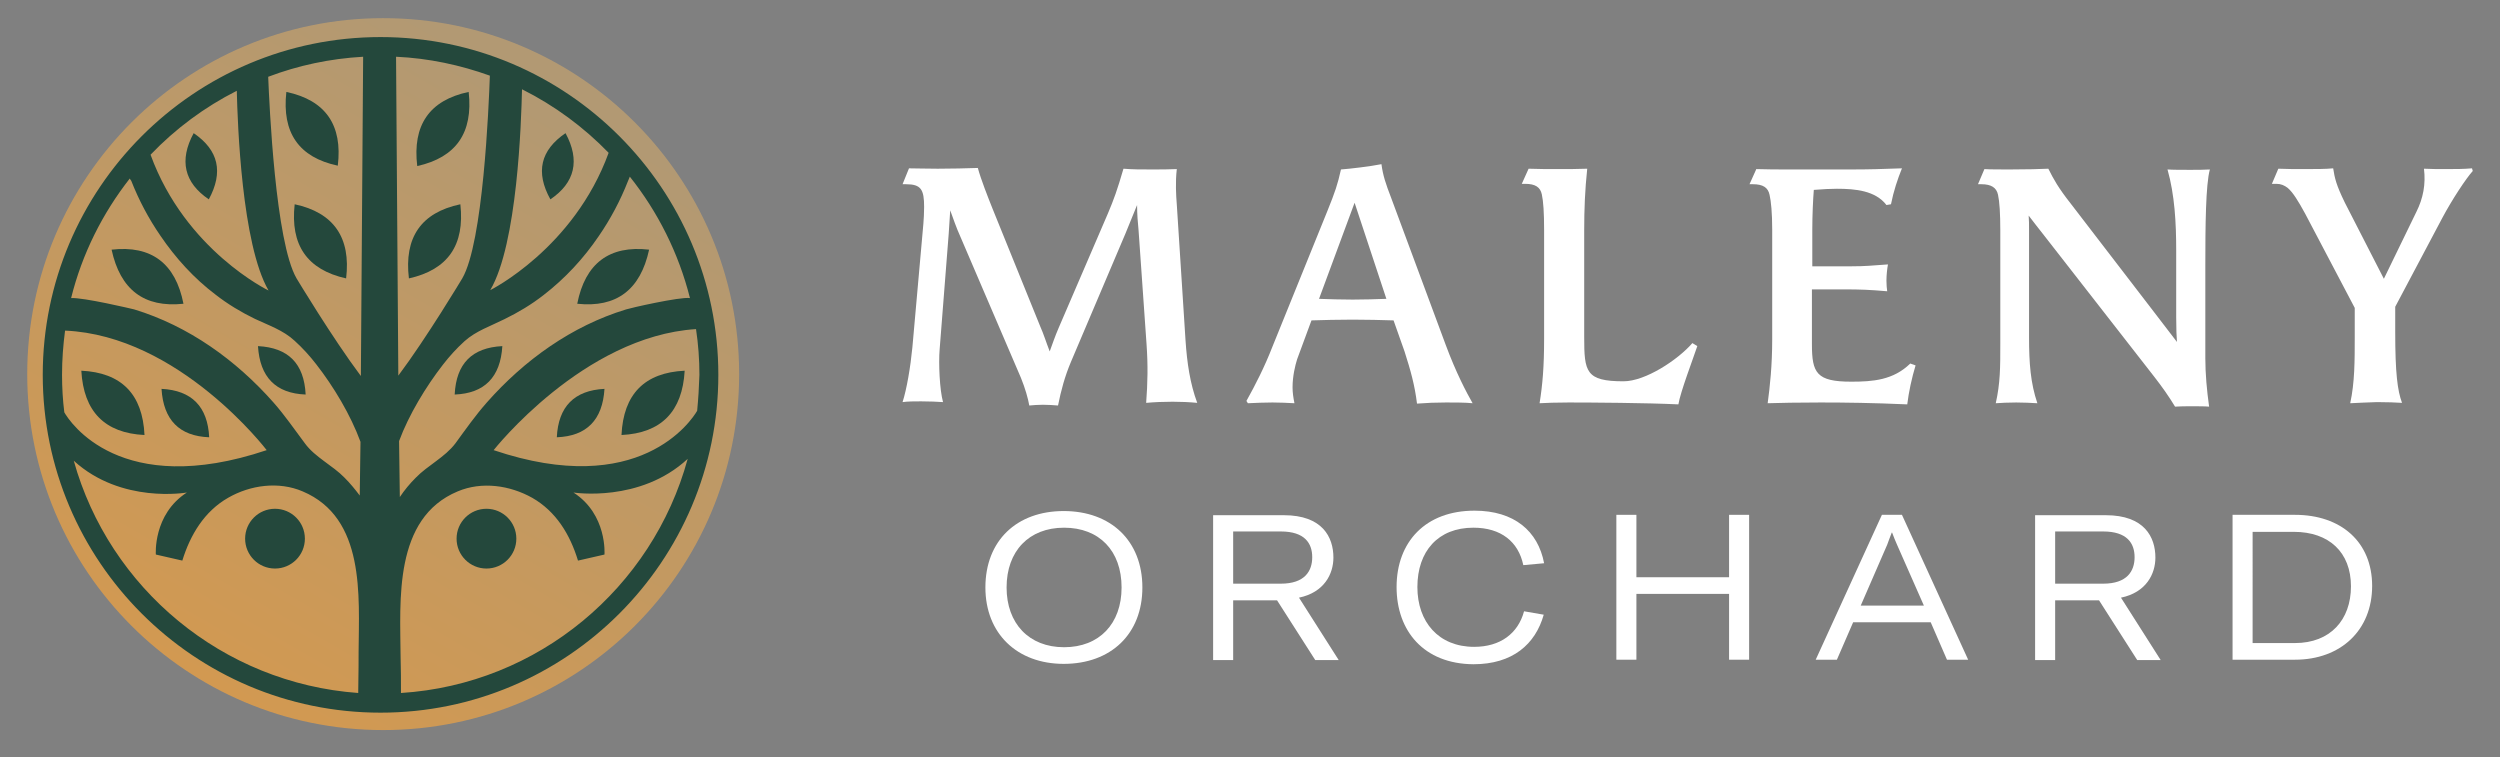
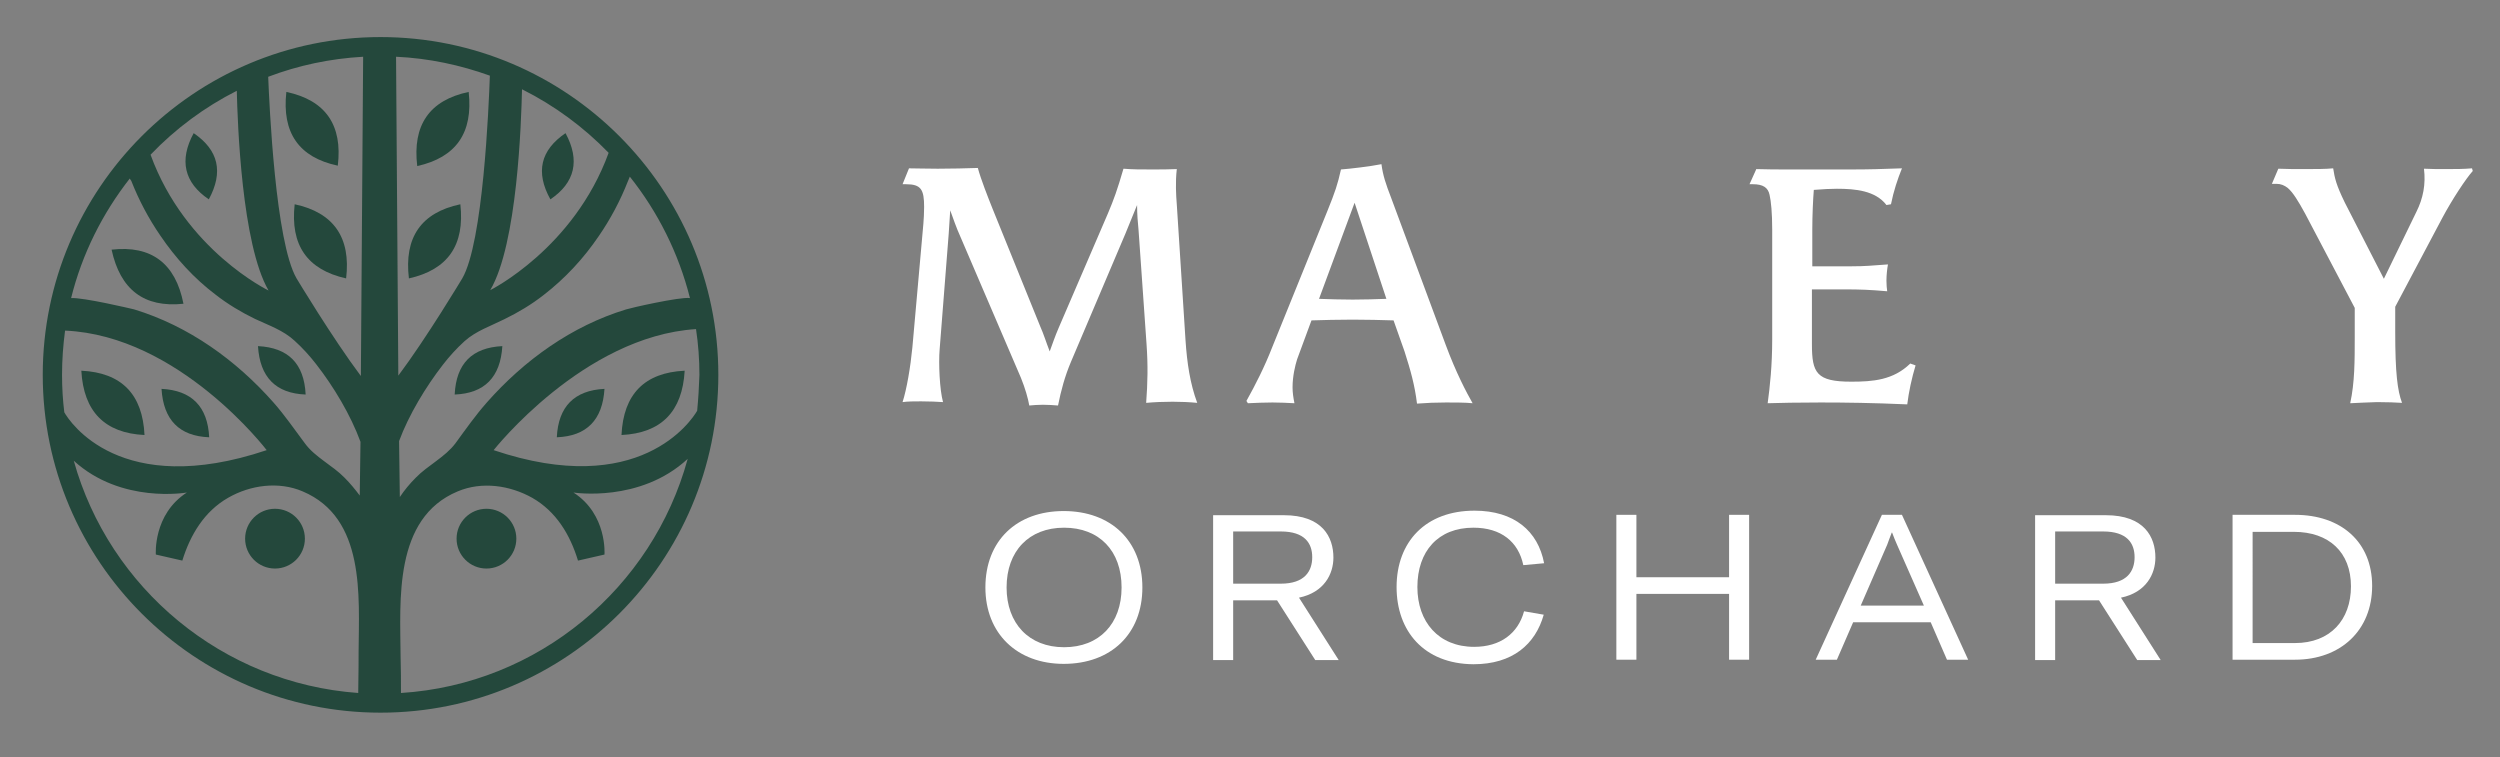
<svg xmlns="http://www.w3.org/2000/svg" version="1.1" id="Layer_1" x="0px" y="0px" viewBox="0 0 660.9 200.2" style="enable-background:new 0 0 660.9 200.2;" xml:space="preserve">
  <rect x="0" y="0" width="660.9" height="200.2" fill="#808080" stroke="none" />
  <style type="text/css">
	.st0{fill:url(#SVGID_1_);}
	.st1{fill:#24483C;}
	.st2{fill:#FFFFFF;}
</style>
  <g>
    <g>
      <linearGradient id="SVGID_1_" gradientUnits="userSpaceOnUse" x1="54.267" y1="180.411" x2="148.375" y2="17.412">
        <stop offset="0" style="stop-color:#D29951" />
        <stop offset="0.96" style="stop-color:#B29973" />
      </linearGradient>
-       <circle class="st0" cx="101.3" cy="98.9" r="94.1" />
      <path class="st1" d="M100.6,9.8c-49.3,0-89.3,40.1-89.3,89.3c0,49.3,40.1,89.3,89.3,89.3c49.3,0,89.3-40.1,89.3-89.3    C189.9,49.9,149.9,9.8,100.6,9.8z M34.7,47.8c2,5.1,4.6,10,7.7,14.5c4,5.9,8.9,11.3,14.6,15.6c3.2,2.5,6.7,4.6,10.4,6.4    c3.6,1.7,7.5,3,10.5,5.8c2.1,1.9,4,4,5.7,6.2c4.6,5.9,9.1,13.4,11.7,20.5L95.1,131c-1.2-1.6-2.5-3.2-4-4.7    c-3.2-3.3-7.8-5.4-10.5-9.1c-2.7-3.6-5.3-7.4-8.3-10.8c-9.9-11.2-22.4-20.2-36.8-24.6c-0.8-0.2-13.5-3.2-16.7-3    c2.9-11.7,8.3-22.4,15.5-31.6C34.5,47.5,34.6,47.7,34.7,47.8z M70.9,20.3c7.9-3,16.3-4.8,25.1-5.3l-0.6,84.4    c-7.5-10-17-25.8-17-25.8C72.8,64,71.2,27.6,70.9,20.3z M104.7,15c8.7,0.4,17,2.2,24.8,5c-0.3,8.5-1.8,44.2-7.3,53.6    c0,0-9.4,15.7-16.9,25.7L104.7,15z M105.5,116.6c2.6-7,7.1-14.4,11.6-20.2c1.7-2.2,3.6-4.3,5.7-6.2c3-2.7,6.9-4,10.5-5.8    c3.7-1.8,7.2-3.9,10.4-6.4c5.7-4.4,10.6-9.7,14.6-15.6c3.1-4.5,5.7-9.4,7.7-14.5c0-0.1,0.3-0.6,0.5-1.2    c7.4,9.3,12.9,20.2,15.9,32.1c-2.6-0.4-16.1,2.7-16.9,3c-14.4,4.4-26.9,13.4-36.8,24.6c-3,3.4-5.6,7.1-8.3,10.8    c-2.8,3.7-7.3,5.8-10.5,9.1c-1.6,1.6-3,3.3-4.2,5.1L105.5,116.6z M160.9,40.4c-9.2,25.3-31.3,36.3-31.3,36.3    c7.2-12.2,8.2-44.6,8.4-53.1C146.6,27.9,154.3,33.6,160.9,40.4z M62.6,24c0.2,8.5,1.3,40.6,8.4,52.8c0,0-22-10.6-31.2-35.9    C46.4,34,54.1,28.3,62.6,24z M17.2,87.4C47.4,88.7,70.5,119,70.5,119c-38.7,13-52.1-7.5-53.5-10c-0.4-3.2-0.6-6.5-0.6-9.9    C16.4,95.1,16.7,91.2,17.2,87.4z M19.5,121.8c12.6,11.5,29.9,8.4,29.9,8.4c-9,5.8-8.2,16.4-8.2,16.4l7,1.6    c2.1-6.8,5.8-13,12.1-16.6c5.9-3.4,13.4-4.4,19.7-1.7c16.6,7,14.9,27.6,14.8,42.4c0,0.6,0,6.5-0.1,10.9    C58.8,180.6,28.9,155.5,19.5,121.8z M106,183.2c0-3.2,0-6.4-0.1-9.6c-0.1-14.9-1.9-36.6,15.1-43.7c6.4-2.7,13.8-1.6,19.7,1.7    c6.3,3.6,10,9.7,12.1,16.6l7-1.6c0,0,0.8-10.6-8.2-16.4c0,0,17.6,2.8,30.2-8.9C172.5,155.4,142.3,180.9,106,183.2z M184.3,108.6    c-1.5,2.6-15.3,23.4-53.8,10.4c0,0,23.7-30.1,53.5-32c0.6,4,0.9,8,0.9,12.1C184.8,102.3,184.6,105.5,184.3,108.6z" />
      <circle class="st1" cx="128.6" cy="142.4" r="7.9" />
      <g>
        <path class="st1" d="M123.9,24.3c1.2,10.8-3.3,17.3-13.6,19.6C109,33.1,113.5,26.5,123.9,24.3z" />
        <path class="st1" d="M121.7,54c1.2,10.8-3.3,17.3-13.6,19.6C106.8,62.8,111.3,56.2,121.7,54z" />
        <path class="st1" d="M181,98c-0.6,10.8-6.2,16.5-16.7,17C164.8,104.2,170.4,98.5,181,98z" />
        <path class="st1" d="M159.8,102.8c-0.5,8.2-4.7,12.5-12.6,12.8C147.6,107.5,151.8,103.2,159.8,102.8z" />
        <path class="st1" d="M149.5,35.2c3.9,7.2,2.5,13.1-4,17.5C141.5,45.5,142.9,39.7,149.5,35.2z" />
-         <path class="st1" d="M171.6,66c-2.3,10.6-8.6,15.4-19,14.3C154.7,69.6,161.1,64.8,171.6,66z" />
        <path class="st1" d="M132.8,91.5c-0.5,8.2-4.7,12.5-12.6,12.8C120.6,96.1,124.8,91.9,132.8,91.5z" />
        <path class="st1" d="M21.5,98c0.6,10.8,6.2,16.5,16.7,17C37.7,104.2,32.1,98.5,21.5,98z" />
        <path class="st1" d="M42.7,102.8c0.5,8.2,4.7,12.5,12.6,12.8C54.9,107.5,50.7,103.2,42.7,102.8z" />
        <path class="st1" d="M29.5,66c2.3,10.6,8.6,15.4,19,14.3C46.4,69.6,40,64.8,29.5,66z" />
        <path class="st1" d="M68.2,91.5c0.5,8.2,4.7,12.5,12.6,12.8C80.4,96.1,76.2,91.9,68.2,91.5z" />
        <path class="st1" d="M75.7,24.3C74.5,35.1,79,41.6,89.3,43.8C90.6,33.1,86.1,26.5,75.7,24.3z" />
        <path class="st1" d="M77.9,54c-1.2,10.8,3.3,17.3,13.6,19.6C92.8,62.8,88.2,56.2,77.9,54z" />
        <path class="st1" d="M51.2,35.2c-3.9,7.2-2.5,13.1,4,17.5C59.1,45.5,57.8,39.7,51.2,35.2z" />
      </g>
      <circle class="st1" cx="72.7" cy="142.4" r="7.9" />
    </g>
    <g>
      <path class="st2" d="M310,106.2c-2.4,0-4.8,0.1-7,0.3c0.4-5.3,0.5-9.9,0.1-15.5l-2.1-30c-0.2-2-0.4-4.4-0.4-6.8l-3.1,7.6    l-14.4,33.9c-1.6,3.8-2.6,7.5-3.4,11.5c-1.2-0.1-2.7-0.2-4-0.2c-1.3,0-2.5,0.1-3.6,0.2c-0.3-1.8-1.1-4.6-2.2-7.3l-16-37.3    c-1.1-2.4-2-5.1-2.7-7c-0.1,2-0.3,4.3-0.4,6.2l-2.4,30.6c-0.3,3.6,0,10.7,0.9,13.9c-1.4-0.1-3.6-0.2-5.8-0.2c-1.7,0-3.5,0-4.9,0.2    c1.1-3.4,2.1-9.3,2.6-14.5l2.9-32.6c0.1-1.3,0.2-2.8,0.2-4.5c0-4.6-0.8-6-4.8-6h-0.9l1.7-4.2c1.5,0,4.7,0.1,7.6,0.1    c3.5,0,7.7-0.1,10.6-0.2c0.8,3,2.7,7.8,3.9,10.8L275,86.3c0.9,2,1.6,4.3,2.5,6.6c0.7-1.9,1.4-4,2.4-6.3l13-30.2    c1.6-3.8,2.4-6,4.1-11.8c2.3,0.2,4.6,0.2,7.3,0.2c2.3,0,4.9,0,6.8-0.1c-0.4,3.4-0.2,6.9,0,9.4l2.3,35.8c0.4,6,1.2,11.5,3.1,16.6    C314.4,106.3,312.2,106.2,310,106.2z" />
      <path class="st2" d="M368.4,84.7c-3.3-0.1-7-0.2-10.8-0.2c-3.8,0-7.7,0.1-10.9,0.2L342.9,95c-0.5,1.6-1.2,4.4-1.2,7.4    c0,1.4,0.2,2.7,0.5,4.2c-1.9-0.1-3.9-0.2-5.8-0.2c-2.1,0-4.3,0.1-6.5,0.2l-0.4-0.6c2.4-4.3,4.8-9,6.9-14.4l14.5-35.8    c2.1-5.2,2.7-7,3.6-11c2.6-0.2,7.7-0.8,10.7-1.4c0.4,3,1.1,5.1,2.6,9l14.4,38.8c2.7,7.3,5.5,12.6,7.1,15.4c-1.9-0.2-4.7-0.2-7-0.2    c-2.7,0-5.1,0.1-7.7,0.3c-0.6-4.9-1.7-8.8-3.3-13.8L368.4,84.7z M358.1,53.6l-9.4,25.4c2.7,0.1,5.8,0.2,8.9,0.2s6.1-0.1,8.9-0.2    L358.1,53.6z" />
-       <path class="st2" d="M448.7,91.5c-1.1,3.3-4.5,12.2-5,15.4c-8.3-0.4-23-0.5-29-0.5c-3.2,0-6.1,0.1-7.7,0.2    c0.8-4.9,1.2-9.8,1.2-16.9v-29c0-4.4-0.2-7.5-0.6-9.3c-0.4-1.9-1.7-2.8-4.4-2.8h-0.9l1.8-4c2.4,0.1,5.1,0.1,7.7,0.1    c2.8,0,5.3,0,7.8-0.1c-0.6,5.6-0.8,10.8-0.8,16.3v28.2c0,9.2,0.4,11.7,10.4,11.7c5.8,0,14.4-5.7,18.2-10.1L448.7,91.5z" />
      <path class="st2" d="M506.4,96.6c-1,3.3-1.8,7-2.2,10.3c-9.1-0.4-16.4-0.5-22.9-0.5c-6.4,0-10.5,0.1-14,0.2    c0.6-4.4,1.2-10,1.2-16.9v-29c0-4.4-0.3-7.5-0.7-9.2c-0.4-1.9-1.7-2.8-4.4-2.8h-0.9l1.8-4c2.6,0.1,5.9,0.1,8.6,0.1h16.4    c5,0,7.8-0.1,13.5-0.3c-1.2,3-2.2,6-2.9,9.5l-1.2,0.2c-2.9-3.8-8.2-4.3-13.1-4.3c-1.5,0-3.7,0.1-6.1,0.3    c-0.2,2.5-0.4,6.7-0.4,10.4v9.8h10.4c3.7,0,5.3-0.2,9.6-0.5c-0.2,1.1-0.4,2.8-0.4,4.3c0,1.1,0.1,2.1,0.2,2.8    c-4.6-0.4-7.1-0.5-11.4-0.5H479V91c0,7.6,1.2,9.9,10.4,9.9c5.7,0,11.1-0.4,15.6-4.8L506.4,96.6z" />
-       <path class="st2" d="M575.3,84V66.2c0-7.3-0.4-14.7-2.3-21.4c1.4,0.1,3.7,0.1,6,0.1c1.9,0,3.7,0,5.2-0.1c-1.1,4-1.2,14.8-1.2,25.5    v24.4c0,4.1,0.4,8.5,1,12.8c-1.1-0.1-2.9-0.1-4.4-0.1c-1.7,0-3.4,0-4.6,0.1c-1.7-2.8-3.4-5.2-5.5-7.9l-29-37.2    c-1.4-1.8-3-3.8-4.2-5.4c0.1,1.2,0.1,2.4,0.1,4v28.2c0,6.8,0.4,12.1,2.2,17.4c-1.6-0.1-3.7-0.2-5.6-0.2c-2,0-4.1,0.1-5.4,0.2    c1.2-5.4,1.2-9.4,1.2-15.8V60.9c0-4.4-0.2-7.6-0.6-9.4c-0.4-1.9-1.8-2.8-4.4-2.8h-0.9l1.7-4c1.4,0.1,4.2,0.1,6.8,0.1    c4,0,8.4-0.1,10.1-0.2c1.4,2.8,2.6,5,5.9,9.2l22.2,28.9l5.9,7.7C575.4,88.9,575.3,87.2,575.3,84z" />
      <path class="st2" d="M621.3,106.6c1.2-5.5,1.2-11.1,1.2-17.7v-7.5l-13.1-24.9c-1.9-3.5-3.3-5.7-4.6-6.8c-0.9-0.7-1.8-1.1-3-1.1    h-1.2l1.7-4c2,0.1,4.6,0.1,7,0.1c2.8,0,5.5,0,7.5-0.2c0.4,2.6,0.8,4.4,3.1,9.1l10.3,20.1l8.6-17.7c1.8-3.6,2.5-7.3,2-11.4    c1.7,0.1,3.8,0.1,5.8,0.1c2.4,0,4.7,0,6.9-0.2l0.2,0.7c-1.8,2-5.5,7.6-8.1,12.5l-12.4,23.4v6.7c0,10.8,0.6,15.5,1.8,18.7    c-1.5-0.1-4-0.2-6.6-0.2C625.7,106.4,623,106.5,621.3,106.6z" />
      <g>
        <g>
          <path class="st2" d="M260.5,155.3c0-12.4,8.3-20.2,20.7-20.2c12.5,0,20.8,7.9,20.8,20.2c0,12.3-8.3,20.2-20.8,20.2      C268.9,175.5,260.5,167.5,260.5,155.3z M296.5,155.3c0-9.7-5.9-15.8-15.2-15.8c-9.3,0-15.2,6.2-15.2,15.8      c0,9.5,5.9,15.8,15.2,15.8C290.6,171.1,296.5,164.9,296.5,155.3z" />
          <path class="st2" d="M326,158.7v15.8h-5.3v-38.3h18.7c10.2,0,13.1,5.8,13.1,11.2c0,4.3-2.4,9.2-9.1,10.6l10.5,16.5h-6.2      l-10.1-15.8H326z M338.6,154.3c6.3,0,8.3-3.3,8.3-7s-2-6.8-8.3-6.8H326v13.8H338.6z" />
          <path class="st2" d="M369.2,155.2c0-12,7.7-20.2,20.6-20.2c10.5,0,16.8,5.4,18.4,13.9l-5.5,0.5c-1.3-6.2-5.9-9.9-13.2-9.9      c-9.3,0-14.8,6.2-14.8,15.7c0,9.2,5.6,15.8,15,15.8c6.9,0,11.6-3.5,13.2-9.4l5.2,0.9c-2.2,7.8-8.2,13.1-18.6,13.1      C376.4,175.5,369.2,166.8,369.2,155.2z" />
          <path class="st2" d="M457.1,174.4v-17.4h-24.5v17.4h-5.3v-38.3h5.3v16.5h24.5v-16.5h5.3v38.3H457.1z" />
          <path class="st2" d="M489.9,164.5l-4.3,9.9H480l17.5-38.3h5.3l17.5,38.3h-5.6l-4.3-9.9H489.9z M501.5,144      c-0.4-0.9-0.9-2.1-1.3-3.2h-0.1c-0.4,1.1-0.9,2.3-1.2,3.2l-7,16.1h16.7L501.5,144z" />
          <path class="st2" d="M543.3,158.7v15.8H538v-38.3h18.7c10.2,0,13.1,5.8,13.1,11.2c0,4.3-2.4,9.2-9.1,10.6l10.5,16.5H565      l-10.1-15.8H543.3z M556,154.3c6.3,0,8.3-3.3,8.3-7s-2-6.8-8.3-6.8h-12.7v13.8H556z" />
          <path class="st2" d="M606.7,136.1c12.1,0,20.4,7.1,20.4,18.8c0,11.7-8.3,19.5-20.4,19.5h-16.5v-38.3H606.7z M621.5,155      c0-9-5.8-14.4-15.1-14.4h-10.9V170h11.2C616,170,621.5,163.9,621.5,155z" />
        </g>
      </g>
    </g>
  </g>
</svg>